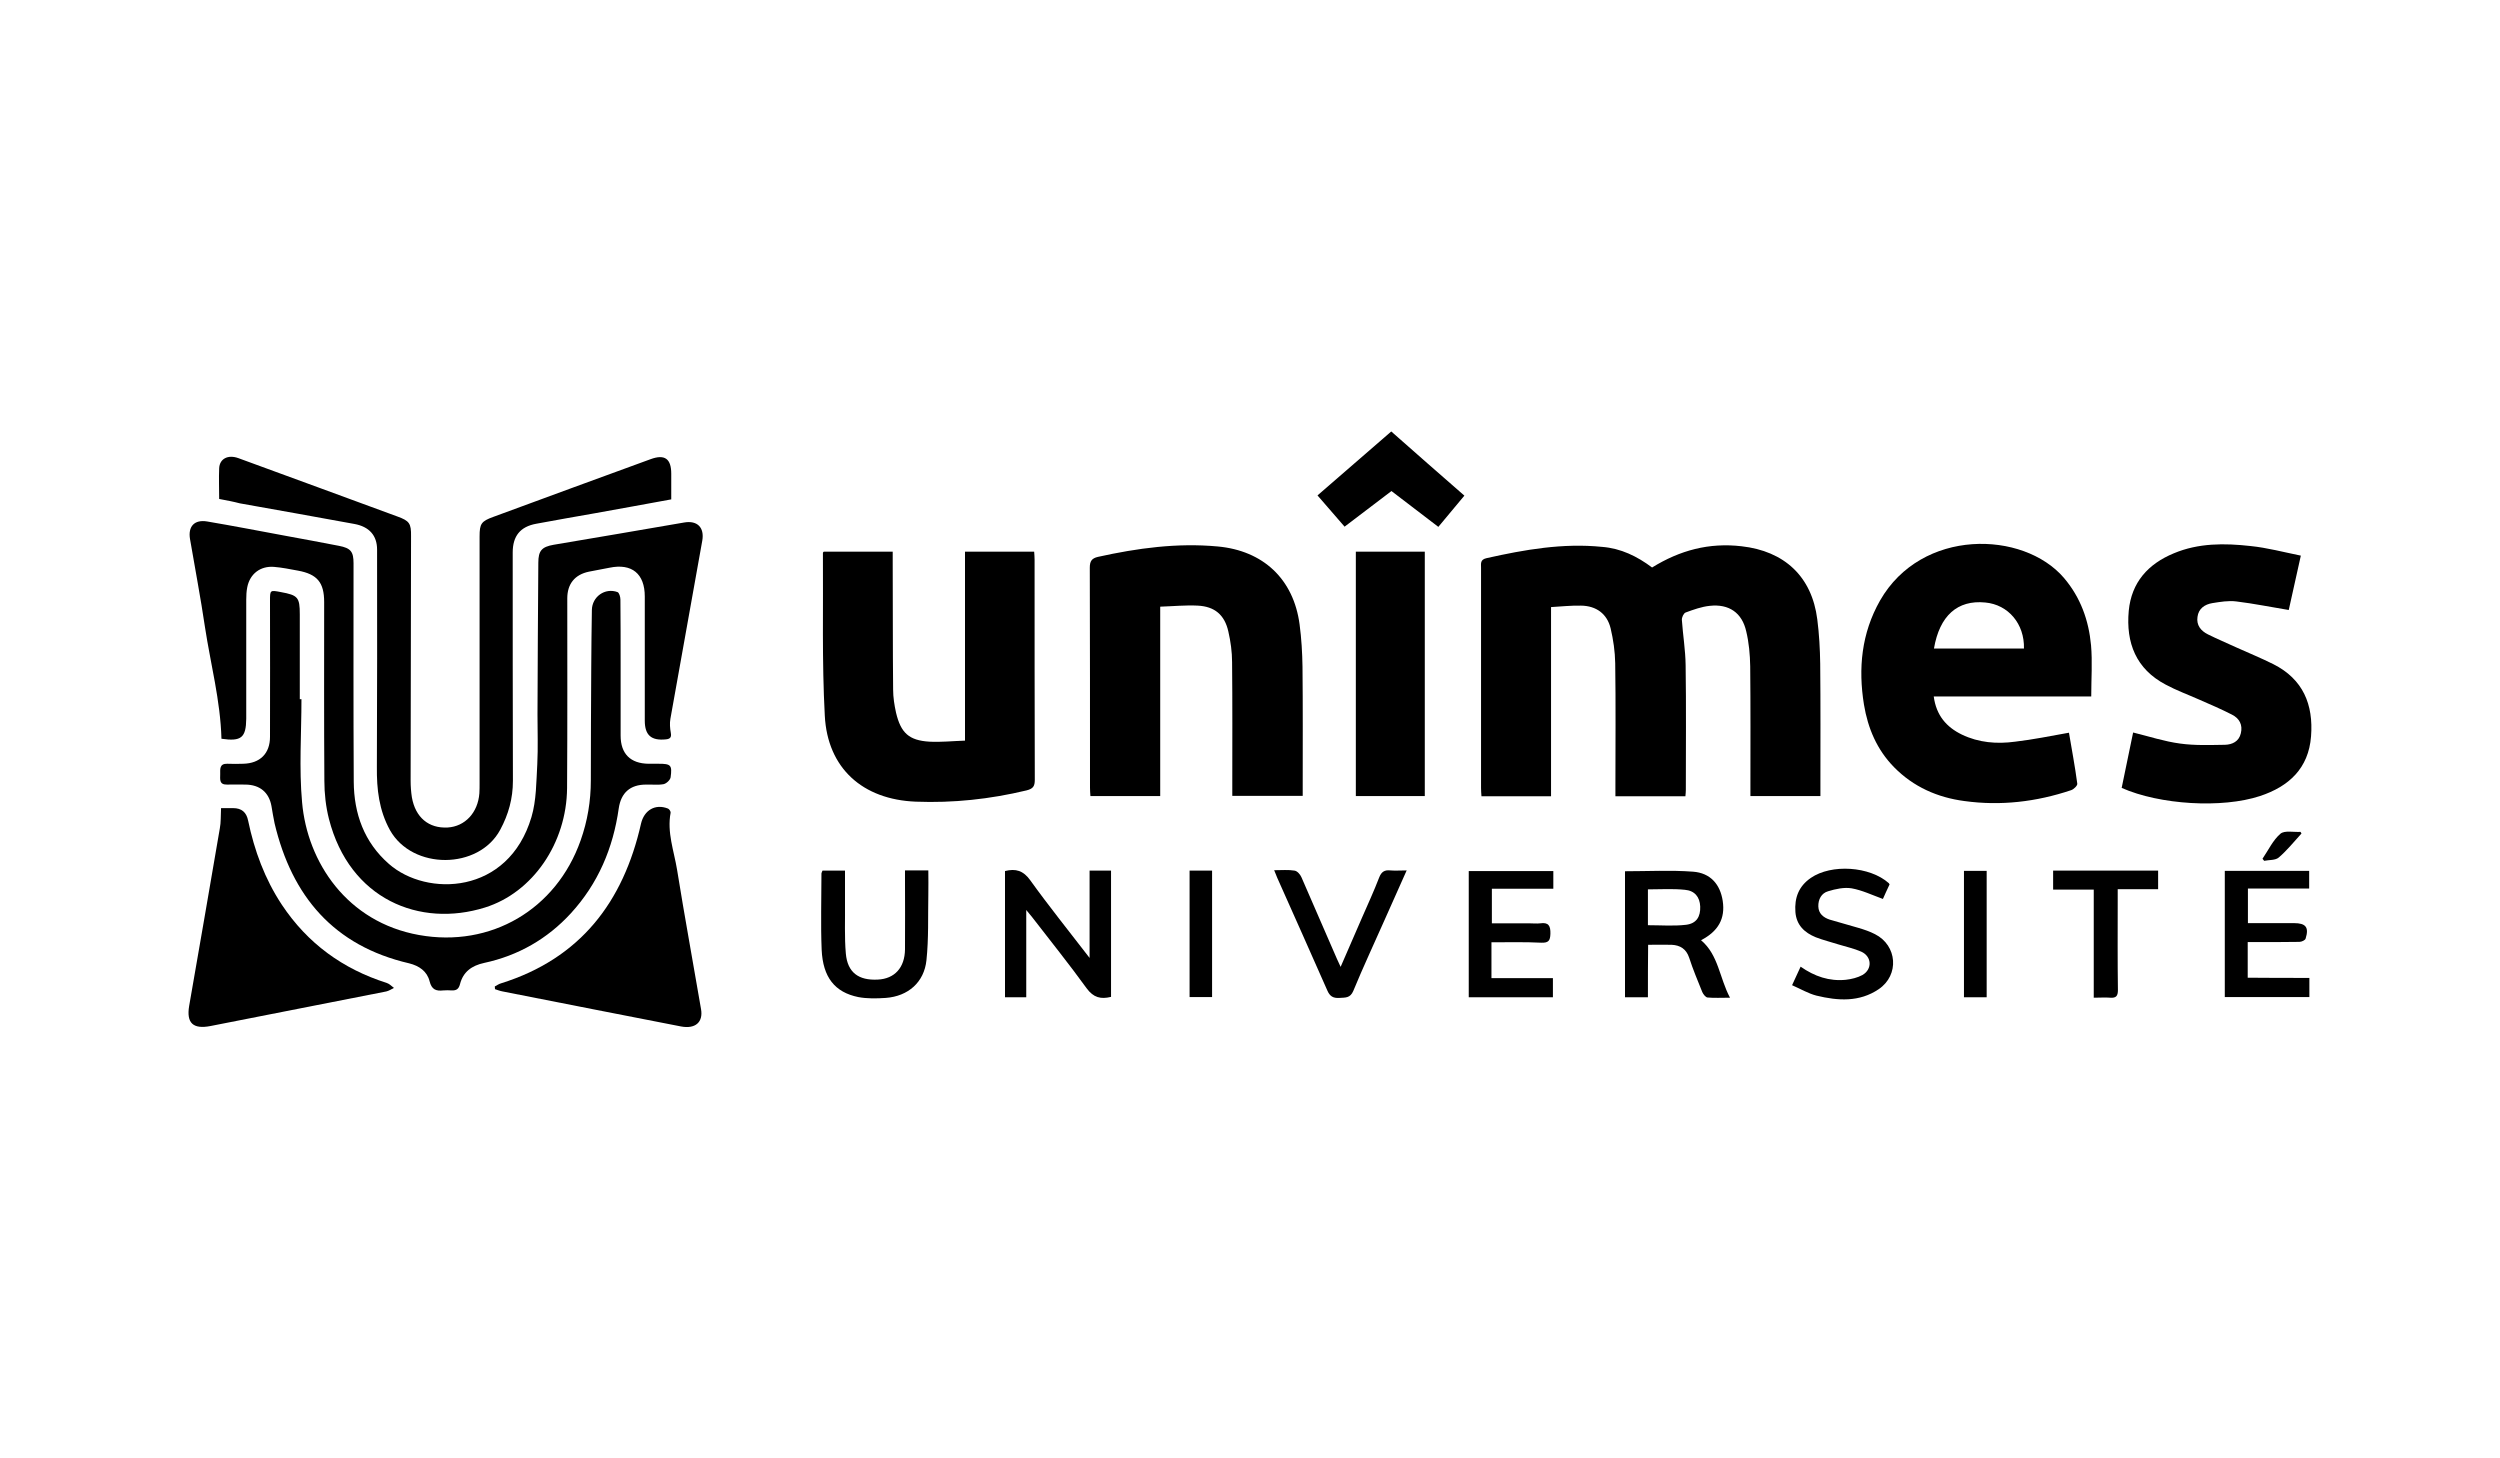
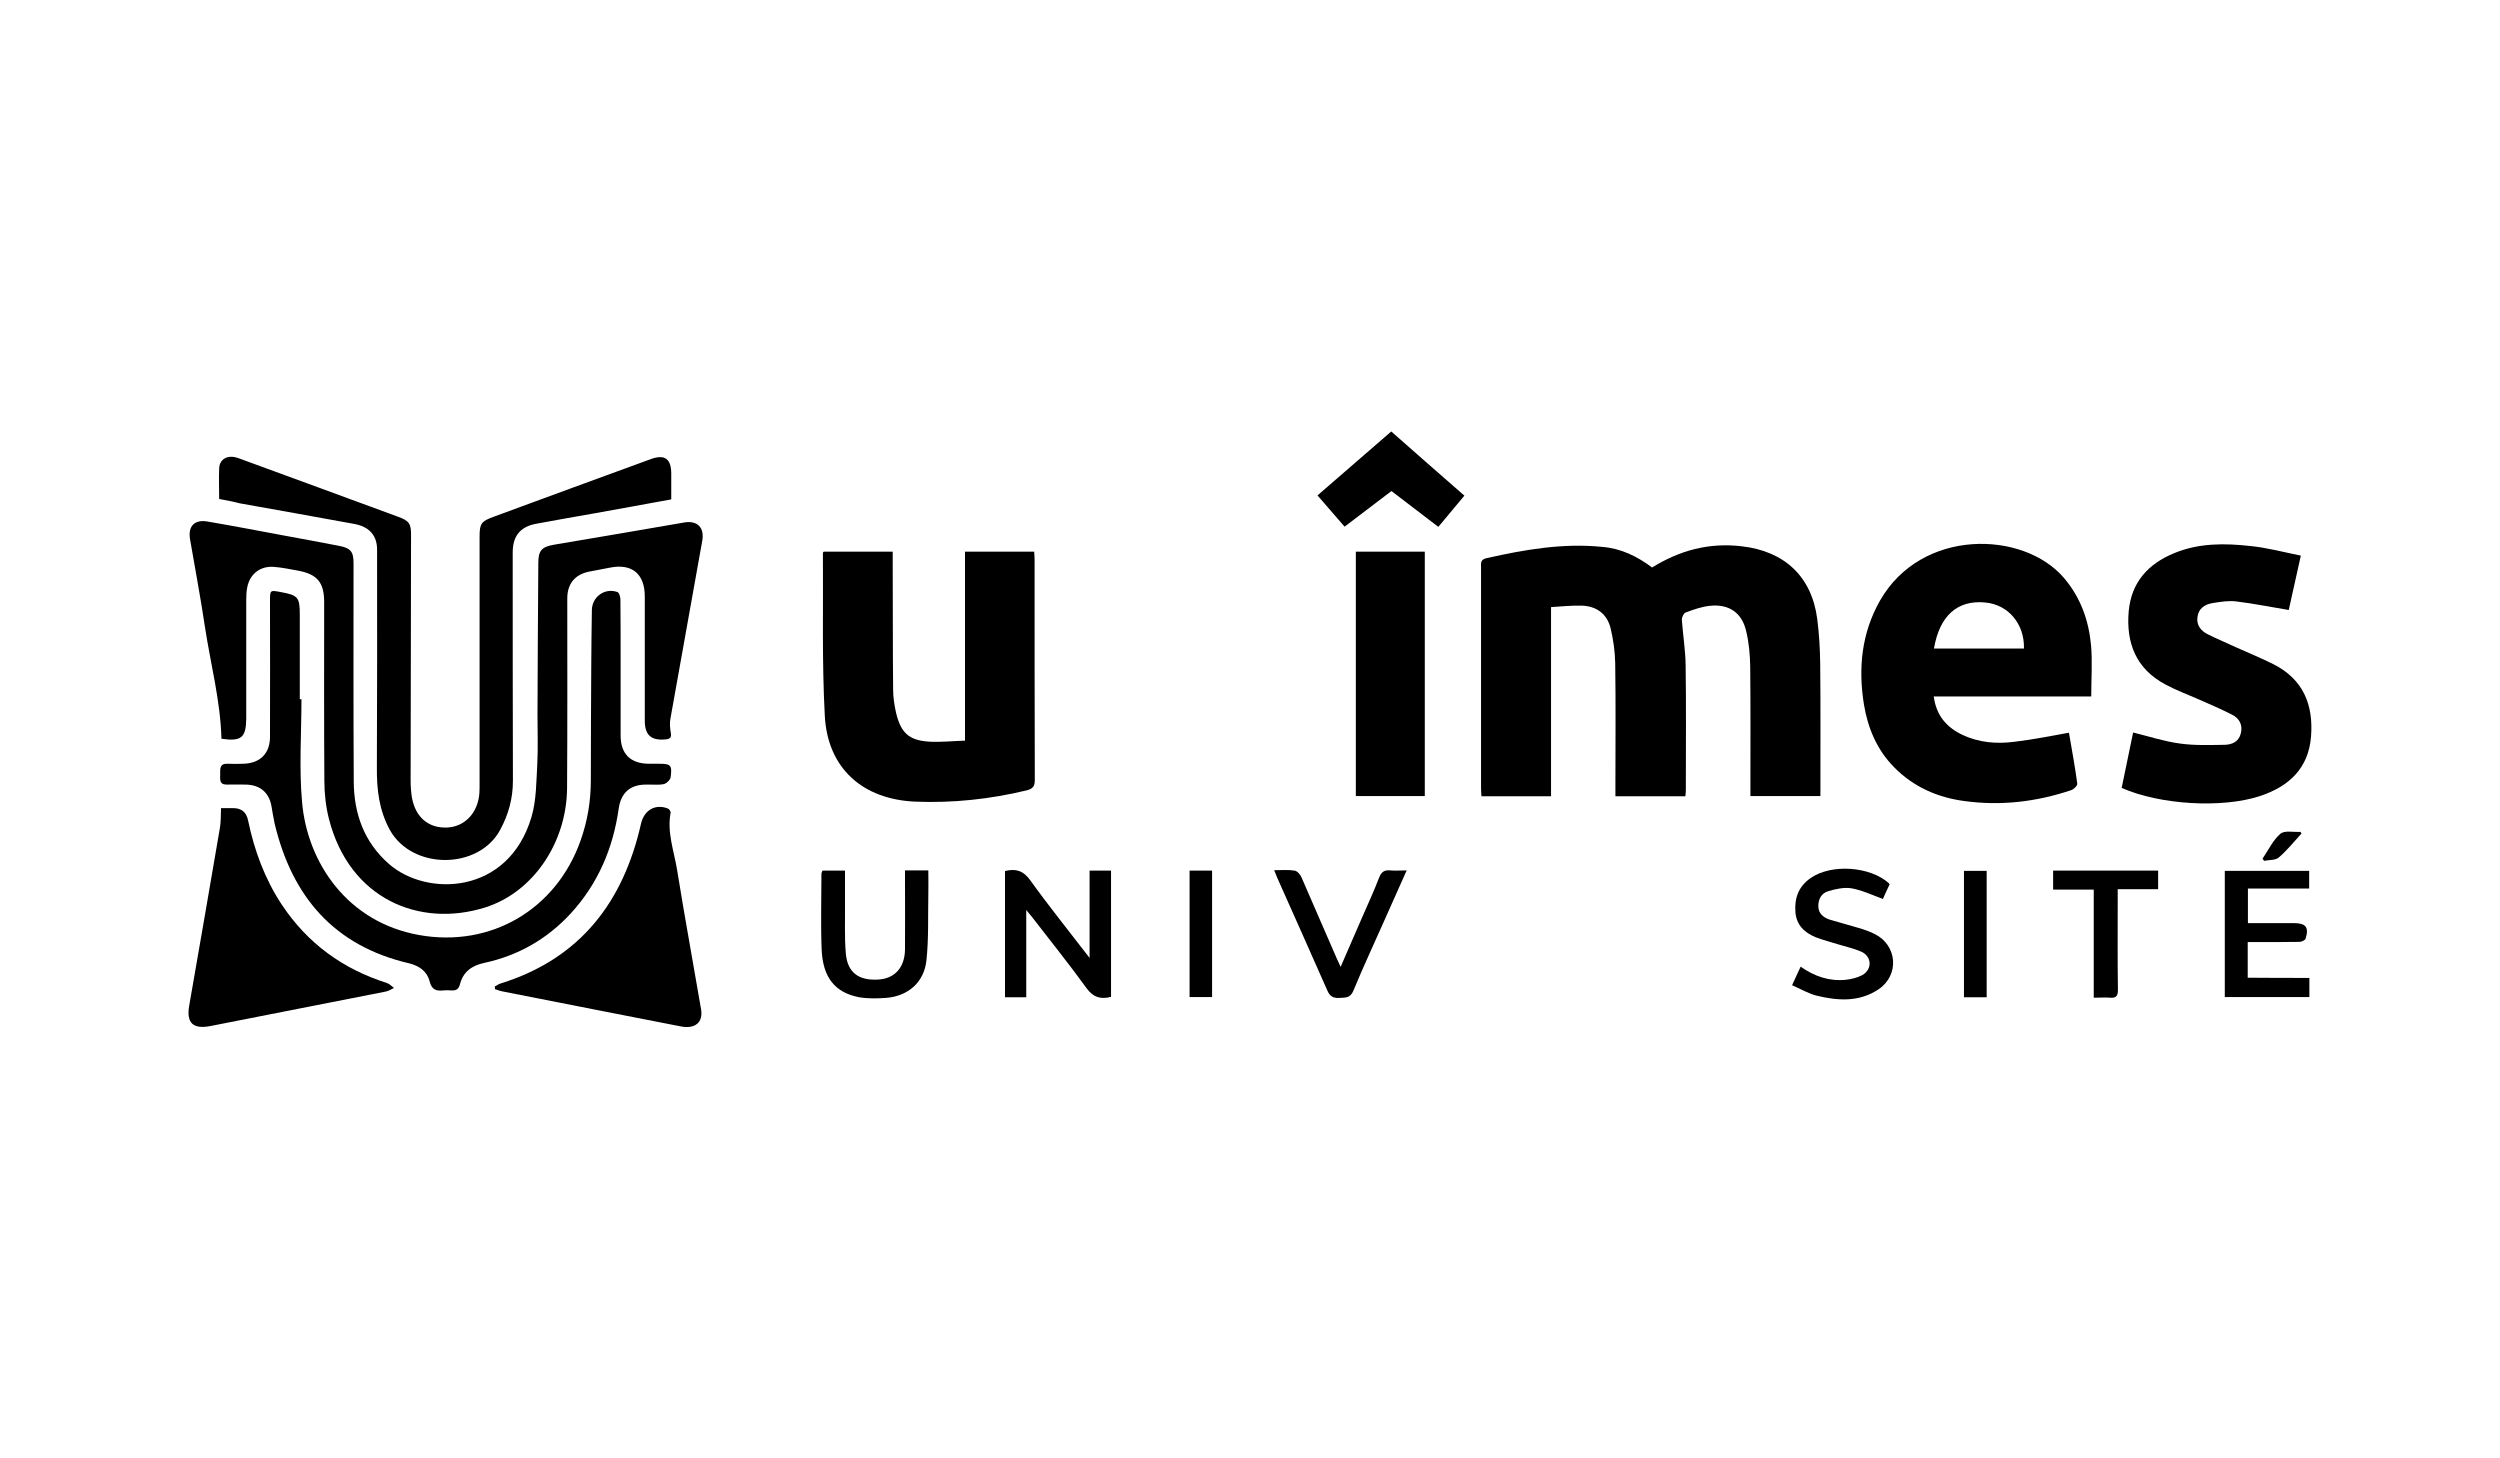
<svg xmlns="http://www.w3.org/2000/svg" enable-background="new 0 0 1200 700" viewBox="0 0 1200 700">
  <path d="m793 272.4c13.4-8.3 27.4-12 42.9-10.2 20.6 2.3 33.8 14.5 36.4 35.1.9 7 1.3 14.2 1.4 21.3.2 19.5.1 38.9.1 58.4v5.1c-11.3 0-22.2 0-33.6 0 0-1.5 0-2.9 0-4.3 0-19.3.1-38.7-.1-58-.1-5.6-.6-11.3-1.9-16.7-2-9-8.3-13.3-17.5-12.3-3.9.4-7.8 1.8-11.6 3.2-1 .4-1.9 2.4-1.8 3.6.5 7.2 1.7 14.4 1.8 21.6.3 20 .1 40 .1 60 0 .9-.1 1.8-.2 3-11.1 0-22 0-33.6 0 0-1.6 0-3.2 0-4.7 0-19.7.2-39.5-.1-59.2-.1-5.6-.9-11.2-2.2-16.7-1.7-7-6.9-10.8-14.2-10.9-4.7-.1-9.4.4-14.4.7v90.8c-11.3 0-22.2 0-33.4 0-.1-1.4-.2-2.7-.2-4 0-35.2 0-70.4 0-105.6 0-2.1-.5-4 2.7-4.7 18.3-4.1 36.6-7.3 55.4-5.4 9 .7 16.8 4.5 24 9.9z" />
  <path d="m106.3 354.6c-.5-18.3-5.2-35.8-7.9-53.5-2.1-14.2-4.8-28.3-7.2-42.4-1-6 2.1-9.4 8.2-8.4 12.4 2.1 24.8 4.5 37.2 6.8 8.7 1.6 17.4 3.2 26.1 4.9 5.7 1.1 7 2.8 7 8.4 0 34.9-.1 69.8.1 104.8.1 15.4 5 29.1 16.9 39.5 18.1 15.9 57.3 14.9 68.4-22.5 2.4-8.1 2.3-16.9 2.8-25.4.4-7.9.1-15.8.1-23.8.1-24.3.2-48.6.4-72.9 0-5.8 1.7-7.6 7.3-8.6 20.9-3.5 41.8-7.1 62.7-10.7 6.3-1.1 9.8 2.4 8.7 8.7-5.1 28.5-10.2 57-15.3 85.5-.4 2.2-.2 4.6.2 6.8s-.4 2.9-2.4 3.1c-7 .7-10.1-2-10.1-9 0-19.9 0-39.8 0-59.6 0-10.9-6.2-16-16.9-13.8-3.3.7-6.6 1.2-9.9 1.9-6.8 1.4-10.4 5.9-10.4 12.8 0 30.4.1 60.7-.1 91.1-.2 26.3-16.4 50.1-39.4 57.3-31.3 9.8-65-3.9-74.9-42.5-1.5-5.9-2.2-12.2-2.2-18.3-.2-28.6-.1-57.2-.1-85.8 0-9.4-3.3-13.4-12.6-15.1-3.8-.7-7.7-1.5-11.5-1.8-6.5-.5-11.5 3.3-12.8 9.7-.4 2-.5 4-.5 6v57.2c-.1 9.1-2.4 11-11.9 9.6z" />
  <path d="m993.1 351.7c1.3 7.8 2.9 16.1 4 24.5.1.9-1.7 2.7-3 3.1-16.7 5.6-33.8 7.6-51.2 5.2-12.9-1.7-24.5-6.8-33.8-16.3-8.2-8.4-12.5-18.6-14.4-30-2.8-17.4-1.2-34.2 7.7-49.9 19.9-34.9 68.8-33.7 88.3-10.9 8 9.4 11.9 20.4 13 32.3.7 8 .1 16 .1 24.6-25.2 0-50.3 0-75.6 0 1.2 9.1 6.1 14.7 13.5 18.3 8.1 3.9 16.8 4.6 25.6 3.4 8.5-1 16.9-2.7 25.8-4.3zm-64.8-40.4h43.2c.3-11.8-7.5-21.1-18.6-22.1-13.3-1.3-21.9 6.3-24.6 22.1z" />
-   <path d="m591.5 382c0-1.8 0-3.4 0-5 0-19.7.1-39.5-.1-59.2 0-4.9-.7-9.9-1.8-14.7-1.8-8-6.6-12-14.7-12.4-5.8-.3-11.7.3-18 .5v90.9c-11.3 0-22.3 0-33.5 0-.1-1.4-.2-2.7-.2-4 0-35.2 0-70.4-.1-105.6 0-3.1.9-4.5 3.9-5.2 19-4.2 38-6.8 57.5-5 21.8 2 36.4 15.6 39.3 37.4.9 6.8 1.3 13.6 1.4 20.4.2 19.1.1 38.1.1 57.2v4.7c-11.3 0-22.2 0-33.8 0z" />
  <path d="m395.4 264.8h33.1v5c.1 20.4 0 40.8.2 61.2 0 3.7.6 7.5 1.4 11.1 2.3 9.7 6.2 13.3 16 13.9 5.5.3 11.1-.3 17.1-.5 0-30.7 0-60.6 0-90.7h33.2c.1 1.4.2 2.7.2 3.9 0 35.2 0 70.4.1 105.6 0 3.1-.8 4.3-4 5.1-17.5 4.2-35.2 6.1-53.1 5.4-25.5-1-42.4-16-43.7-41.3-1.4-26-.7-52.1-.9-78.1 0-.2.1-.3.4-.6z" />
  <path d="m105.2 239.5c0-5.1-.2-9.9 0-14.7.2-4.6 4.2-6.7 9.2-4.9 13.1 4.8 26.2 9.6 39.3 14.4 12.3 4.5 24.7 9.1 37 13.6 5.8 2.1 6.7 3.3 6.6 9.5-.1 39.1-.1 78.2-.2 117.3 0 2.7.2 5.4.6 8 1.7 9.7 8.1 15 17.2 14.5 8.3-.5 14.5-7.1 15.2-16.4.1-1.6.1-3.2.1-4.8 0-39.5 0-79 0-118.5 0-6.1.8-7.3 6.6-9.4 25.2-9.3 50.3-18.5 75.5-27.7 6.8-2.5 9.9-.2 9.9 7v12.3c-12.3 2.2-24.3 4.5-36.3 6.6-9.5 1.7-19 3.3-28.5 5.1-7.7 1.4-11.3 5.9-11.3 13.8 0 36.5 0 73.1.1 109.6 0 8.4-2.1 16.1-6.1 23.5-10.3 19.2-42.1 19.4-52.9.2-5.3-9.6-6.4-19.7-6.3-30.3.1-34.8.2-69.6.1-104.4 0-6.8-3.8-11-10.9-12.3-18.3-3.4-36.7-6.6-55-9.9-3-.8-6.2-1.4-9.9-2.1z" />
  <path d="m1104.4 266.7c-2.1 9.5-4 18-5.8 26.1-8.6-1.4-16.8-3.1-25.1-4.1-3.8-.5-7.8.2-11.6.8-3.6.6-6.6 2.6-7.1 6.6-.6 4 1.6 6.7 5 8.4 4.4 2.2 9 4.1 13.5 6.2 6 2.7 12.1 5.2 17.9 8.1 14.3 7.2 19.3 19.4 18.1 34.7s-10.6 24-24.5 28.6c-18.2 6-48.1 4.2-66.4-3.9 1.8-8.9 3.7-17.8 5.5-26.6 7.7 1.9 15 4.3 22.5 5.3 7.1 1 14.4.7 21.6.6 3.5-.1 6.7-1.6 7.6-5.5 1-4.1-.7-7.2-4.3-9-5.1-2.6-10.4-4.9-15.7-7.2-5.4-2.4-10.9-4.4-16.1-7.2-14.2-7.5-19.1-20-17.7-35.4 1.3-13.7 9.3-22.5 21.6-27.6 11.9-5 24.4-4.9 36.9-3.5 7.9.8 15.7 2.9 24.1 4.6z" />
  <path d="m144.7 335.6c0 16.5-1.2 33.1.3 49.5 2.5 28.7 21.5 57.5 56.1 63.7 34.4 6.2 65.9-12.2 77.6-45.4 3.3-9.3 4.9-18.9 4.9-28.8 0-18.1.1-36.3.2-54.4 0-9.1.2-18.2.3-27.4.1-6.4 6.3-10.8 12.3-8.6.8.3 1.4 2.3 1.4 3.6.1 10.1.1 20.1.1 30.2v35.1c0 8.7 4.7 13.4 13.4 13.5h4.8c5.9 0 6.6.6 5.8 6.5-.2 1.3-2 3-3.4 3.3-2.7.5-5.6.1-8.4.2-7.6 0-12 3.9-13.1 11.4-2.7 19.1-9.9 36.1-23 50.4-11.3 12.3-25.3 20.3-41.6 23.8-6 1.3-10.1 4.3-11.6 10.2-.6 2.3-1.7 3.1-4 3-1.3-.1-2.7-.1-4 0-3.5.4-5.6-.4-6.6-4.4-1.2-4.8-5-7.4-9.8-8.6-36.2-8.4-56.3-32.2-64.6-67.2-.6-2.7-1-5.5-1.5-8.3-1.2-6.6-5.6-10.2-12.4-10.3-3 0-5.9-.1-8.9 0-3.9.1-3.3-2.6-3.3-5s-.4-5.1 3.4-5c2.6.1 5.1.1 7.7 0 8-.2 12.8-4.9 12.8-12.9.1-21.8 0-43.5 0-65.3 0-5.2 0-5.2 5.2-4.2 8.2 1.5 9.1 2.5 9.1 10.7v40.7z" />
  <path d="m237.5 473.5c1-.5 1.9-1.2 3-1.5 38-11.9 58.7-39 67.2-76.7 1.5-6.4 6.8-9.6 12.9-7.2.6.2 1.4 1.4 1.3 2-1.8 9.4 1.6 18.3 3.1 27.4 3.6 22.4 7.7 44.6 11.5 66.9 1.1 6.3-2.8 9.6-9.6 8.3-13.8-2.7-27.6-5.4-41.4-8.1-14.7-2.9-29.5-5.8-44.2-8.7-1.2-.2-2.5-.7-3.7-1.1 0-.5-.1-.9-.1-1.3z" />
  <path d="m106.1 387.9h5.8c4.1 0 6.4 2 7.2 6 3 14.4 8 28 16.2 40.4 12.3 18.5 29.2 30.8 50.3 37.5 1.3.4 2.4 1.6 3.5 2.4-1.2.6-2.4 1.4-3.7 1.7-28.1 5.6-56.3 11-84.4 16.6-8.3 1.6-11.6-1.4-10.2-9.7 4.9-28.4 9.9-56.7 14.7-85.1.6-3 .4-6.1.6-9.8z" />
  <path d="m683.9 264.8v117.3c-11.1 0-21.9 0-33.1 0 0-39 0-78 0-117.3z" />
  <path d="m482.4 418.1c5.2-1.3 8.8-.2 12.1 4.4 8.9 12.4 18.5 24.3 28.5 37.3 0-14.5 0-28.1 0-41.9h10.3v60.6c-4.9 1.2-8.4.4-11.7-4.1-8.4-11.6-17.4-22.8-26.2-34.2-.7-.9-1.5-1.8-2.8-3.4v41.9c-3.6 0-6.7 0-10.2 0 0-20.2 0-40.3 0-60.6z" />
-   <path d="m791 478.7c-4.1 0-7.4 0-11 0 0-20.3 0-40.4 0-60.5 10.9 0 21.8-.6 32.6.2 8.5.6 13.1 6.2 14.3 14 1.3 8.5-2.1 14.6-10.4 18.9 8.4 7.1 8.8 18 13.9 27.6-4.2 0-7.5.2-10.8-.1-.9-.1-2-1.5-2.5-2.6-2.2-5.5-4.5-10.9-6.3-16.5-1.4-4.2-4.3-6-8.4-6.2-3.6-.1-7.2 0-11.3 0-.1 8.3-.1 16.5-.1 25.2zm0-51.8v17.2c6.3 0 12.4.5 18.3-.2 5-.6 7-3.9 6.8-8.8-.2-4.5-2.6-7.6-7.4-8-5.8-.6-11.6-.2-17.7-.2z" />
  <path d="m667.8 207.1c11.7 10.3 23.1 20.4 35.1 30.8-4.2 5-8.2 9.9-12.5 15-7.5-5.7-14.8-11.3-22.5-17.2-7.4 5.6-14.8 11.3-22.5 17.1-4.3-5-8.5-9.8-13-15 11.8-10.2 23.5-20.4 35.4-30.7z" />
-   <path d="m715.9 452.3v17.2h29.5v9.2c-13.4 0-26.8 0-40.4 0 0-20.1 0-40.2 0-60.6h40.6v8.5c-9.8 0-19.5 0-29.5 0v16.6h18c1.7 0 3.5.2 5.2 0 4-.6 5 1.2 4.9 5-.1 3.3-.9 4.4-4.3 4.3-8-.4-15.8-.2-24-.2z" />
  <path d="m1108.5 469.4v9.2c-13.5 0-26.9 0-40.6 0 0-20.1 0-40.2 0-60.6h40.5v8.5c-9.7 0-19.4 0-29.4 0v16.6h14.8 7.3c5.7 0 7.3 2 5.6 7.4-.2.8-1.9 1.6-3 1.6-6.7.1-13.4.1-20.2.1-1.4 0-2.9 0-4.6 0v17.1c9.9.1 19.5.1 29.6.1z" />
  <path d="m394.8 417.9h10.8v15.7c.1 8-.3 16.1.4 24.1.8 9.1 6.1 13 15.4 12.5 8-.4 12.9-5.7 13-14.5.1-11.3 0-22.6 0-33.8 0-1.3 0-2.6 0-4.1h11.2c0 4 .1 7.9 0 11.7-.2 10.5.2 21-.9 31.4-1.1 10.6-8.8 17.3-19.5 18.1-4.4.3-9 .4-13.2-.4-11.3-2.3-17-9.5-17.6-22.7-.5-12.2-.1-24.4-.1-36.7 0-.3.3-.7.5-1.3z" />
  <path d="m907 424.5c-1.2 2.6-2.4 5.1-3.2 7-5.2-1.9-10-4.2-15-5.1-3.6-.6-7.7.3-11.3 1.4-3.2.9-4.8 3.9-4.7 7.3s2.4 5.3 5.4 6.3c4.6 1.4 9.3 2.6 13.9 4 2.7.8 5.4 1.7 7.9 3 10.7 5.4 11.8 19.6 1.8 26.4-9.3 6.3-19.6 5.6-29.9 3.1-3.9-1-7.6-3.2-11.7-5 1.5-3.3 2.7-5.9 4.1-8.9 6.7 4.7 13.8 7.1 21.7 6.3 2.7-.3 5.6-1 8-2.3 4.8-2.8 4.5-8.9-.6-11.2-3.4-1.5-7.1-2.3-10.7-3.4-3.7-1.2-7.5-2.1-11.1-3.5-5.4-2.2-9.3-5.8-9.8-12.1-.5-6.9 1.6-12.4 7.4-16.4 9.9-6.8 28.3-5.6 37.4 2.5 0 0 .1.2.4.6z" />
  <path d="m611.6 417.7c3.7 0 6.8-.3 9.8.2 1.3.2 2.7 1.8 3.3 3.2 5.7 13 11.3 26 17 39.1.5 1.1 1 2.1 1.8 3.9 3.6-8.3 7-16 10.3-23.7 2.8-6.4 5.7-12.7 8.2-19.2 1.1-2.8 2.6-3.7 5.4-3.4 2.4.2 4.7 0 7.8 0-3.7 8.4-7.2 16.2-10.7 24-5 11.3-10.2 22.4-14.9 33.8-1.5 3.6-3.9 3.2-6.7 3.4-3 .2-4.6-.8-5.8-3.6-7.9-18-16-36-24-54-.4-1-.8-2-1.5-3.7z" />
  <path d="m1005 427c-6.8 0-13 0-19.5 0 0-3.1 0-6 0-9.1h50.4v8.9c-6.3 0-12.6 0-19.4 0v6.1c0 14.1-.1 28.2.1 42.3 0 2.8-.8 3.9-3.6 3.7-2.5-.2-5 0-8 0 0-17.4 0-34.3 0-51.9z" />
  <path d="m571 417.9h10.8v60.7c-3.5 0-7 0-10.8 0 0-20.1 0-40.2 0-60.7z" />
  <path d="m953.6 478.7c-3.7 0-7.2 0-10.9 0 0-20.3 0-40.3 0-60.7h10.9z" />
  <path d="m1104.7 400.1c-3.6 3.9-6.9 8.1-10.9 11.5-1.6 1.4-4.6 1.1-7 1.6-.3-.3-.5-.7-.8-1 2.8-4.1 5-8.9 8.6-12 2-1.7 6.3-.7 9.6-.9.2.2.4.5.5.8z" />
</svg>